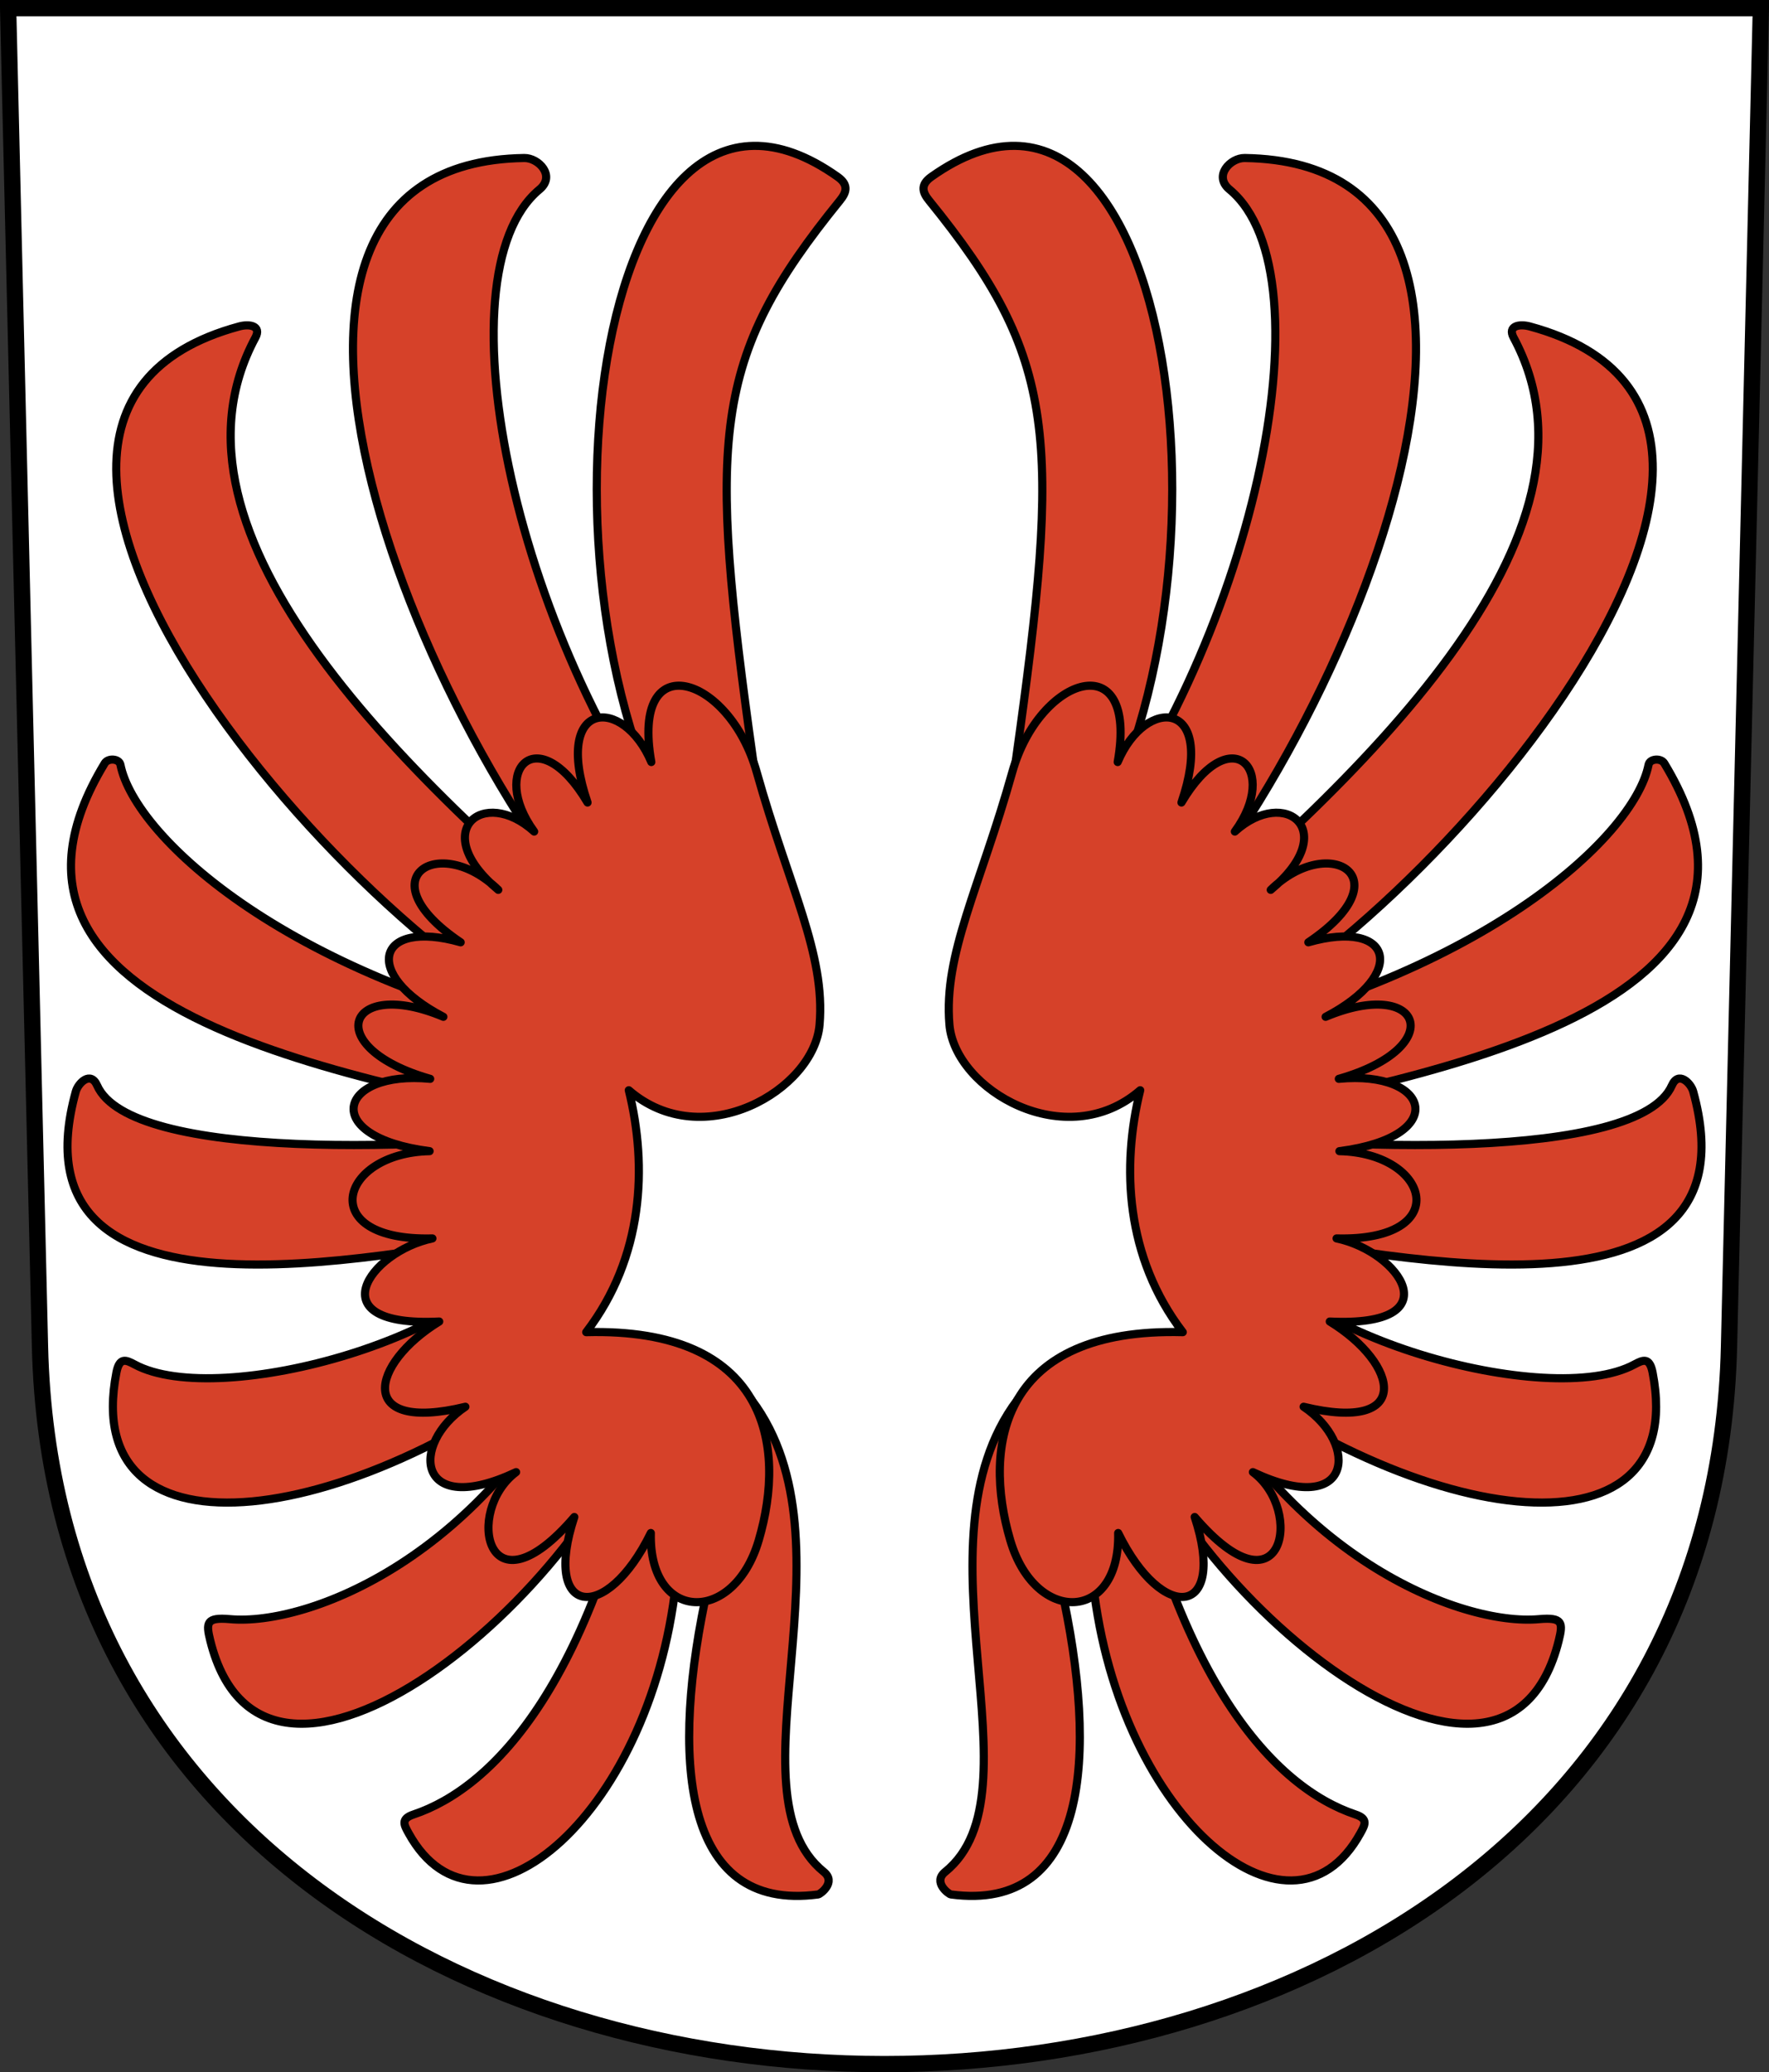
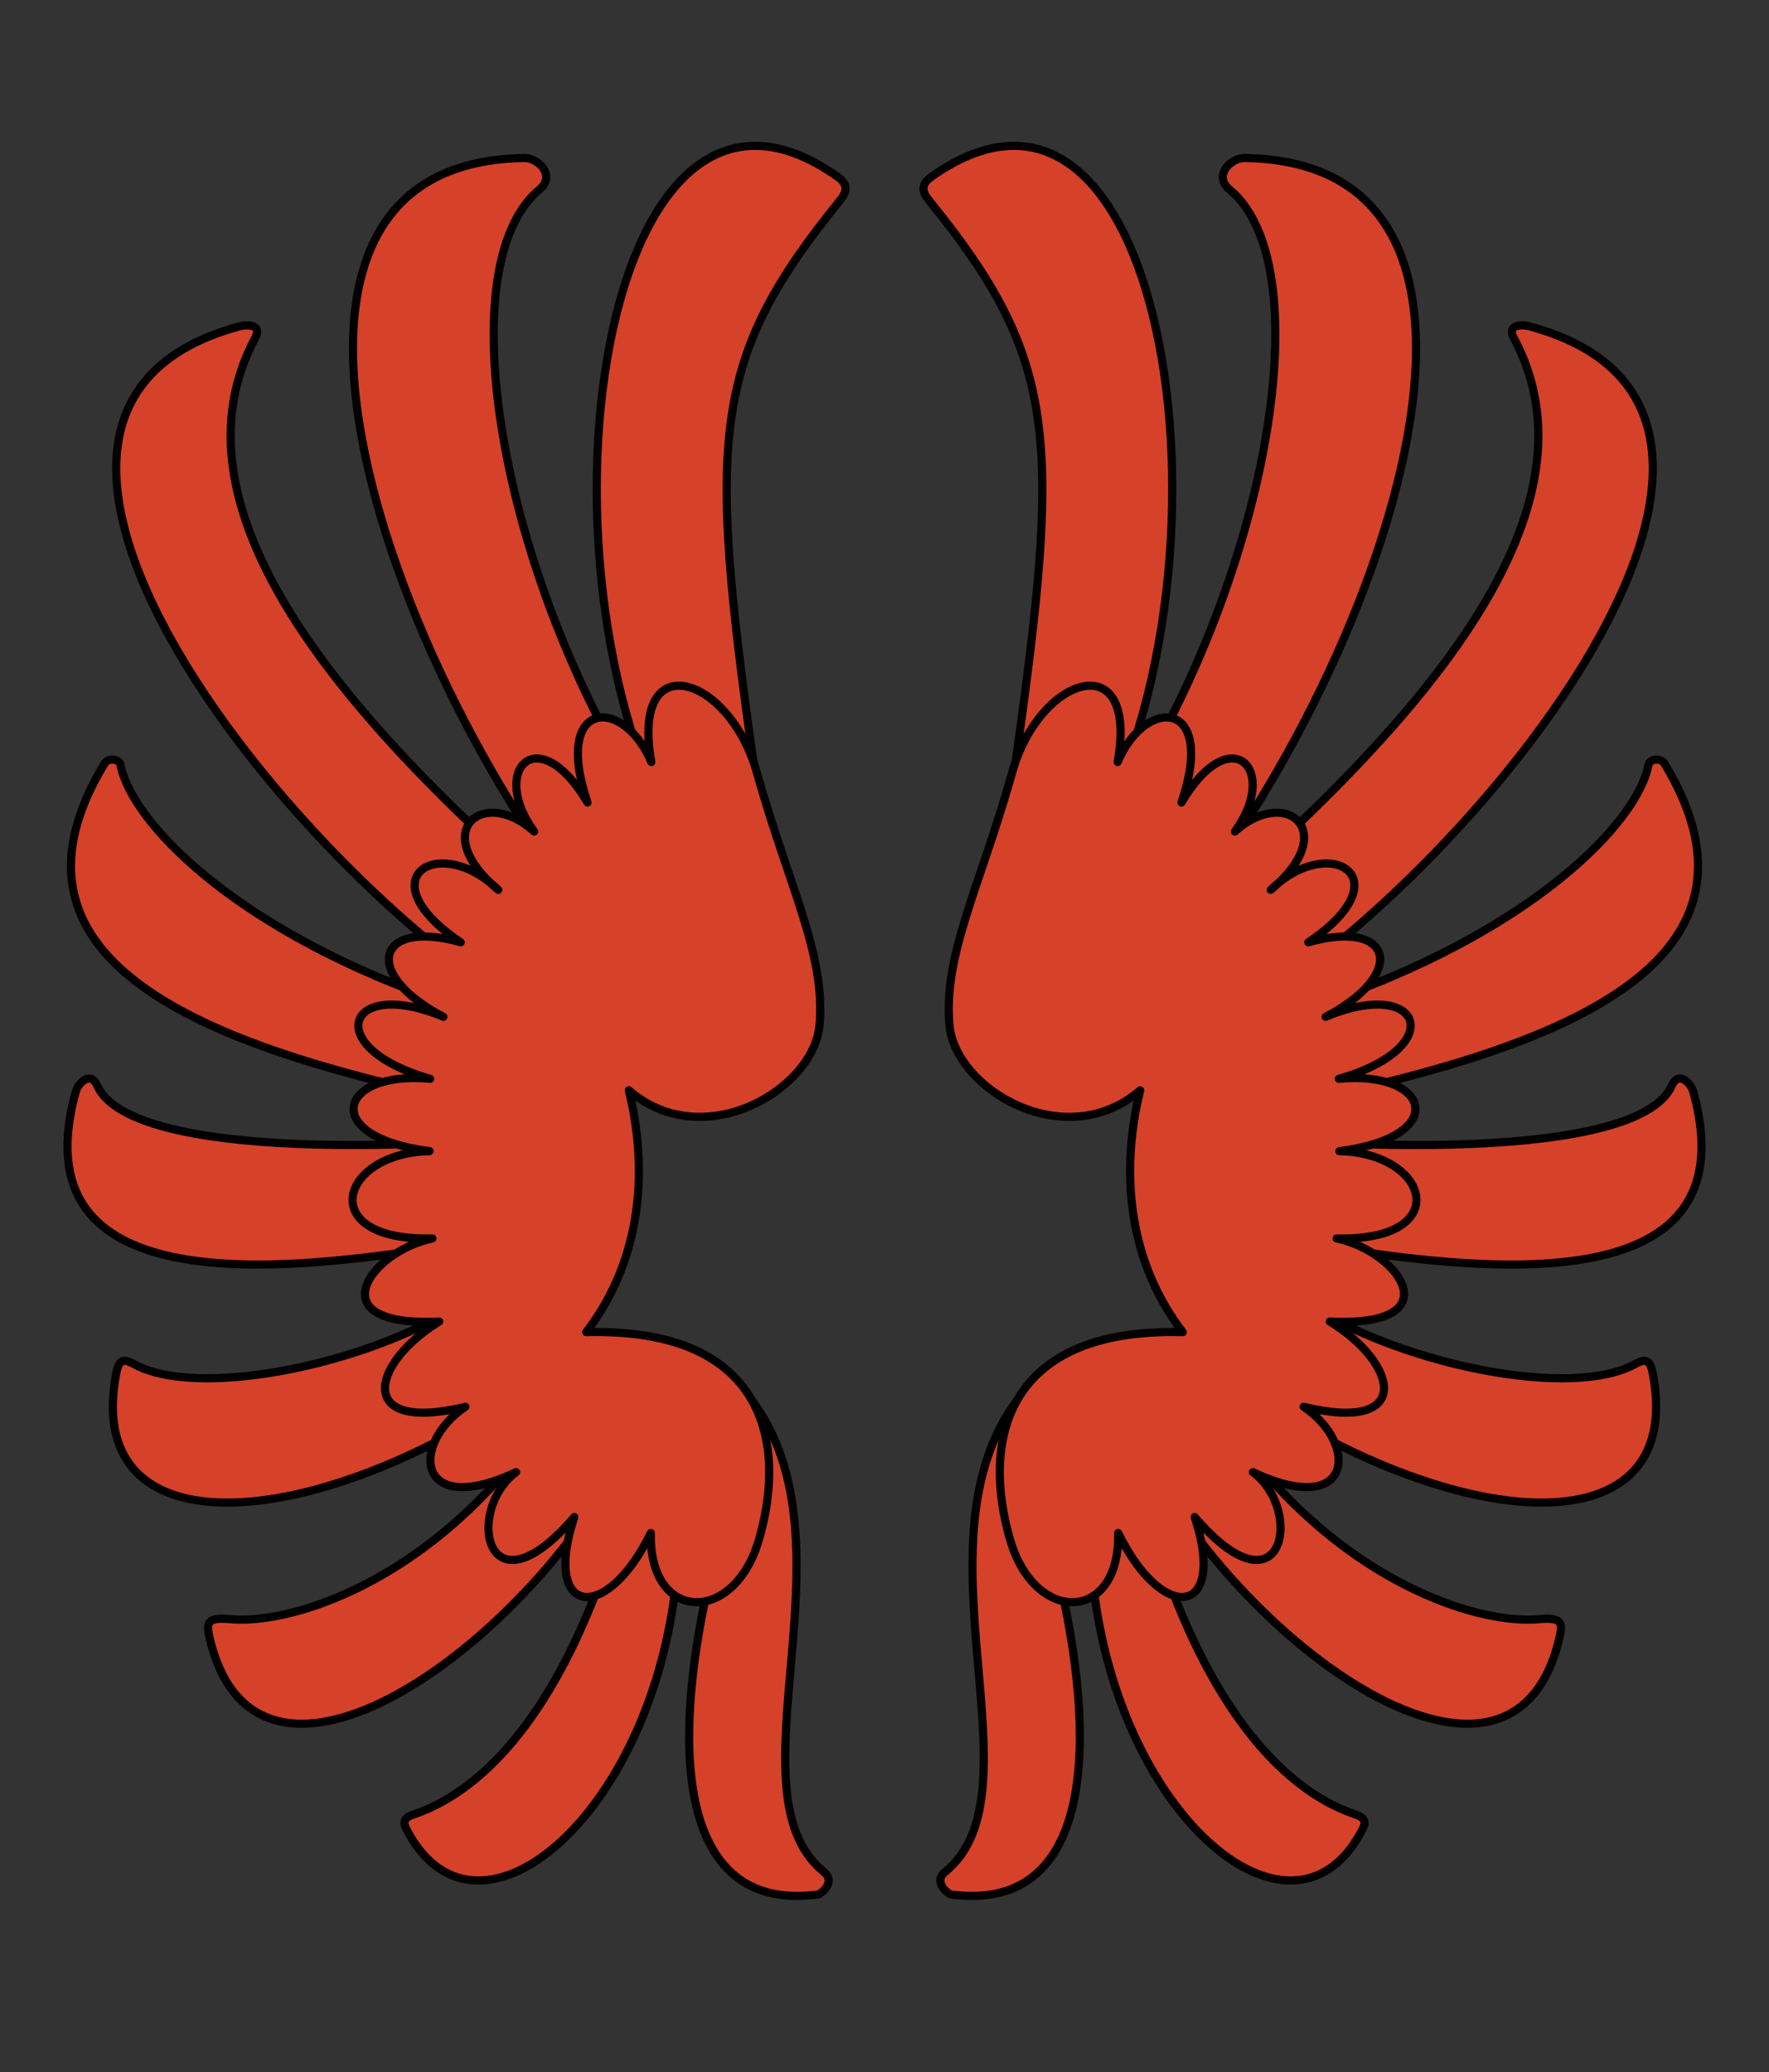
<svg xmlns="http://www.w3.org/2000/svg" xmlns:xlink="http://www.w3.org/1999/xlink" version="1.0" width="217.392" height="254.641" id="svg2780">
  <rect width="100%" height="100%" fill="#333333" stroke="none" />
  <defs id="defs2782" />
  <g transform="translate(-12.923,-803.399)" id="layer1">
-     <path d="M 13.923,804.399 L 17.839,968.909 C 20.636,1086.417 222.601,1086.417 225.399,968.909 L 229.315,804.399 L 13.923,804.399 z" id="path3282" style="fill:#ffffff;fill-opacity:1;fill-rule:evenodd;stroke:#000000;stroke-width:2;stroke-linecap:butt;stroke-miterlimit:4;stroke-dashoffset:0;stroke-opacity:1" />
    <g transform="translate(-3.447,0)" id="g3252" style="fill:#d64129;fill-opacity:1;stroke:#000000;stroke-opacity:1">
      <path d="M 108.942,92.619 C 103.32,52.661 103.806,43.157 119.574,23.721 C 120.323,22.798 120.774,21.833 119.31,20.795 C 89.179,-0.566 79.644,73.521 101.993,106.299 C 79.719,78.694 69.98,32.861 82.667,22.349 C 84.687,20.676 82.558,18.458 80.797,18.484 C 38.986,19.094 67.827,91.244 95.289,118.85 C 65.811,94.545 34.765,64.721 47.755,40.553 C 48.533,39.107 47.04,38.834 45.76,39.182 C 2.334,50.946 63.79,119.177 89.179,127.118 C 52.115,119.684 32.935,101.975 31.172,93.046 C 31.019,92.276 29.647,92.188 29.239,92.859 C 10.33,124.016 60.605,131.652 90.086,137.809 C 68.874,140.532 32.405,141.732 28.304,132.447 C 27.5,130.627 25.973,132.155 25.685,133.195 C 17.405,163.138 61.676,153.726 81.67,150.402 C 76.45,163.264 43.3,172.355 32.917,166.736 C 31.838,166.152 31.042,165.829 30.673,167.733 C 25.985,191.912 60.527,187.041 88.777,163.868 C 76.116,190.548 54.141,198.887 44.638,198.032 C 41.698,197.768 41.673,198.49 42.206,200.651 C 48.9,227.74 88.762,195.294 96.383,169.853 C 89.666,205.886 76.946,218.777 67.183,222.035 C 65.582,222.57 66.038,223.339 66.572,224.31 C 75.284,240.167 96.963,221.778 99.571,192.222 L 103.403,193.899 C 98.67,215.05 100.149,234.108 116.911,231.859 C 117.173,231.824 119.175,230.352 117.61,229.086 C 105.513,219.303 122.003,188.818 108.763,171.127 C 54.875,172.932 99.247,125.028 108.942,92.619 z" transform="translate(0,804.331)" id="path3250" style="opacity:1;fill:#d64129;fill-opacity:1;fill-rule:evenodd;stroke:#000000;stroke-width:1px;stroke-linecap:butt;stroke-linejoin:miter;marker:none;marker-start:none;marker-mid:none;marker-end:none;stroke-miterlimit:4;stroke-dasharray:none;stroke-dashoffset:0;stroke-opacity:1;visibility:visible;display:inline;overflow:visible;enable-background:accumulate" />
      <path d="M 88.41,162.767 C 95.458,153.559 95.954,142.409 93.642,133.037 C 102.759,140.951 116.401,133.009 117.088,124.979 C 117.832,116.28 113.329,108.069 109.366,93.958 C 106.01,82.009 93.825,78.211 96.411,92.708 C 92.966,84.545 84.223,84.944 88.574,97.683 C 82.464,87.352 76.469,93.658 82.013,101.251 C 75.784,95.595 68.92,101.196 77.603,108.415 C 70.341,101.332 61.2,106.926 72.982,114.861 C 62.604,111.907 60.741,118.742 70.857,124.016 C 58.931,119.013 55.688,127.774 69.236,131.637 C 57.962,130.543 55.495,138.775 69.163,140.524 C 57.981,140.759 55.046,151.627 69.511,151.247 C 61.713,152.88 55.264,162.195 70.348,161.459 C 61.83,166.679 60.051,175.208 73.56,171.932 C 66.696,176.548 67.548,185.73 79.794,179.964 C 73.427,184.711 76.115,198.111 86.948,185.48 C 82.938,197.626 90.799,198.778 96.351,187.445 C 96.093,198.424 106.516,198.805 109.603,188.362 C 113.097,176.542 110.604,162.186 88.41,162.767 z" transform="translate(0,804.331)" id="path2476" style="opacity:1;fill:#d64129;fill-opacity:1;fill-rule:evenodd;stroke:#000000;stroke-width:0.999;stroke-linecap:butt;stroke-linejoin:round;marker:none;marker-start:none;marker-mid:none;marker-end:none;stroke-miterlimit:4;stroke-dasharray:none;stroke-dashoffset:0;stroke-opacity:1;visibility:visible;display:inline;overflow:visible;enable-background:accumulate" />
    </g>
    <use transform="matrix(-1,0,0,1,243.238,0)" id="use3256" style="fill:#b20f18;fill-opacity:1" x="0" y="0" width="248.031" height="248.031" xlink:href="#g3252" />
  </g>
</svg>